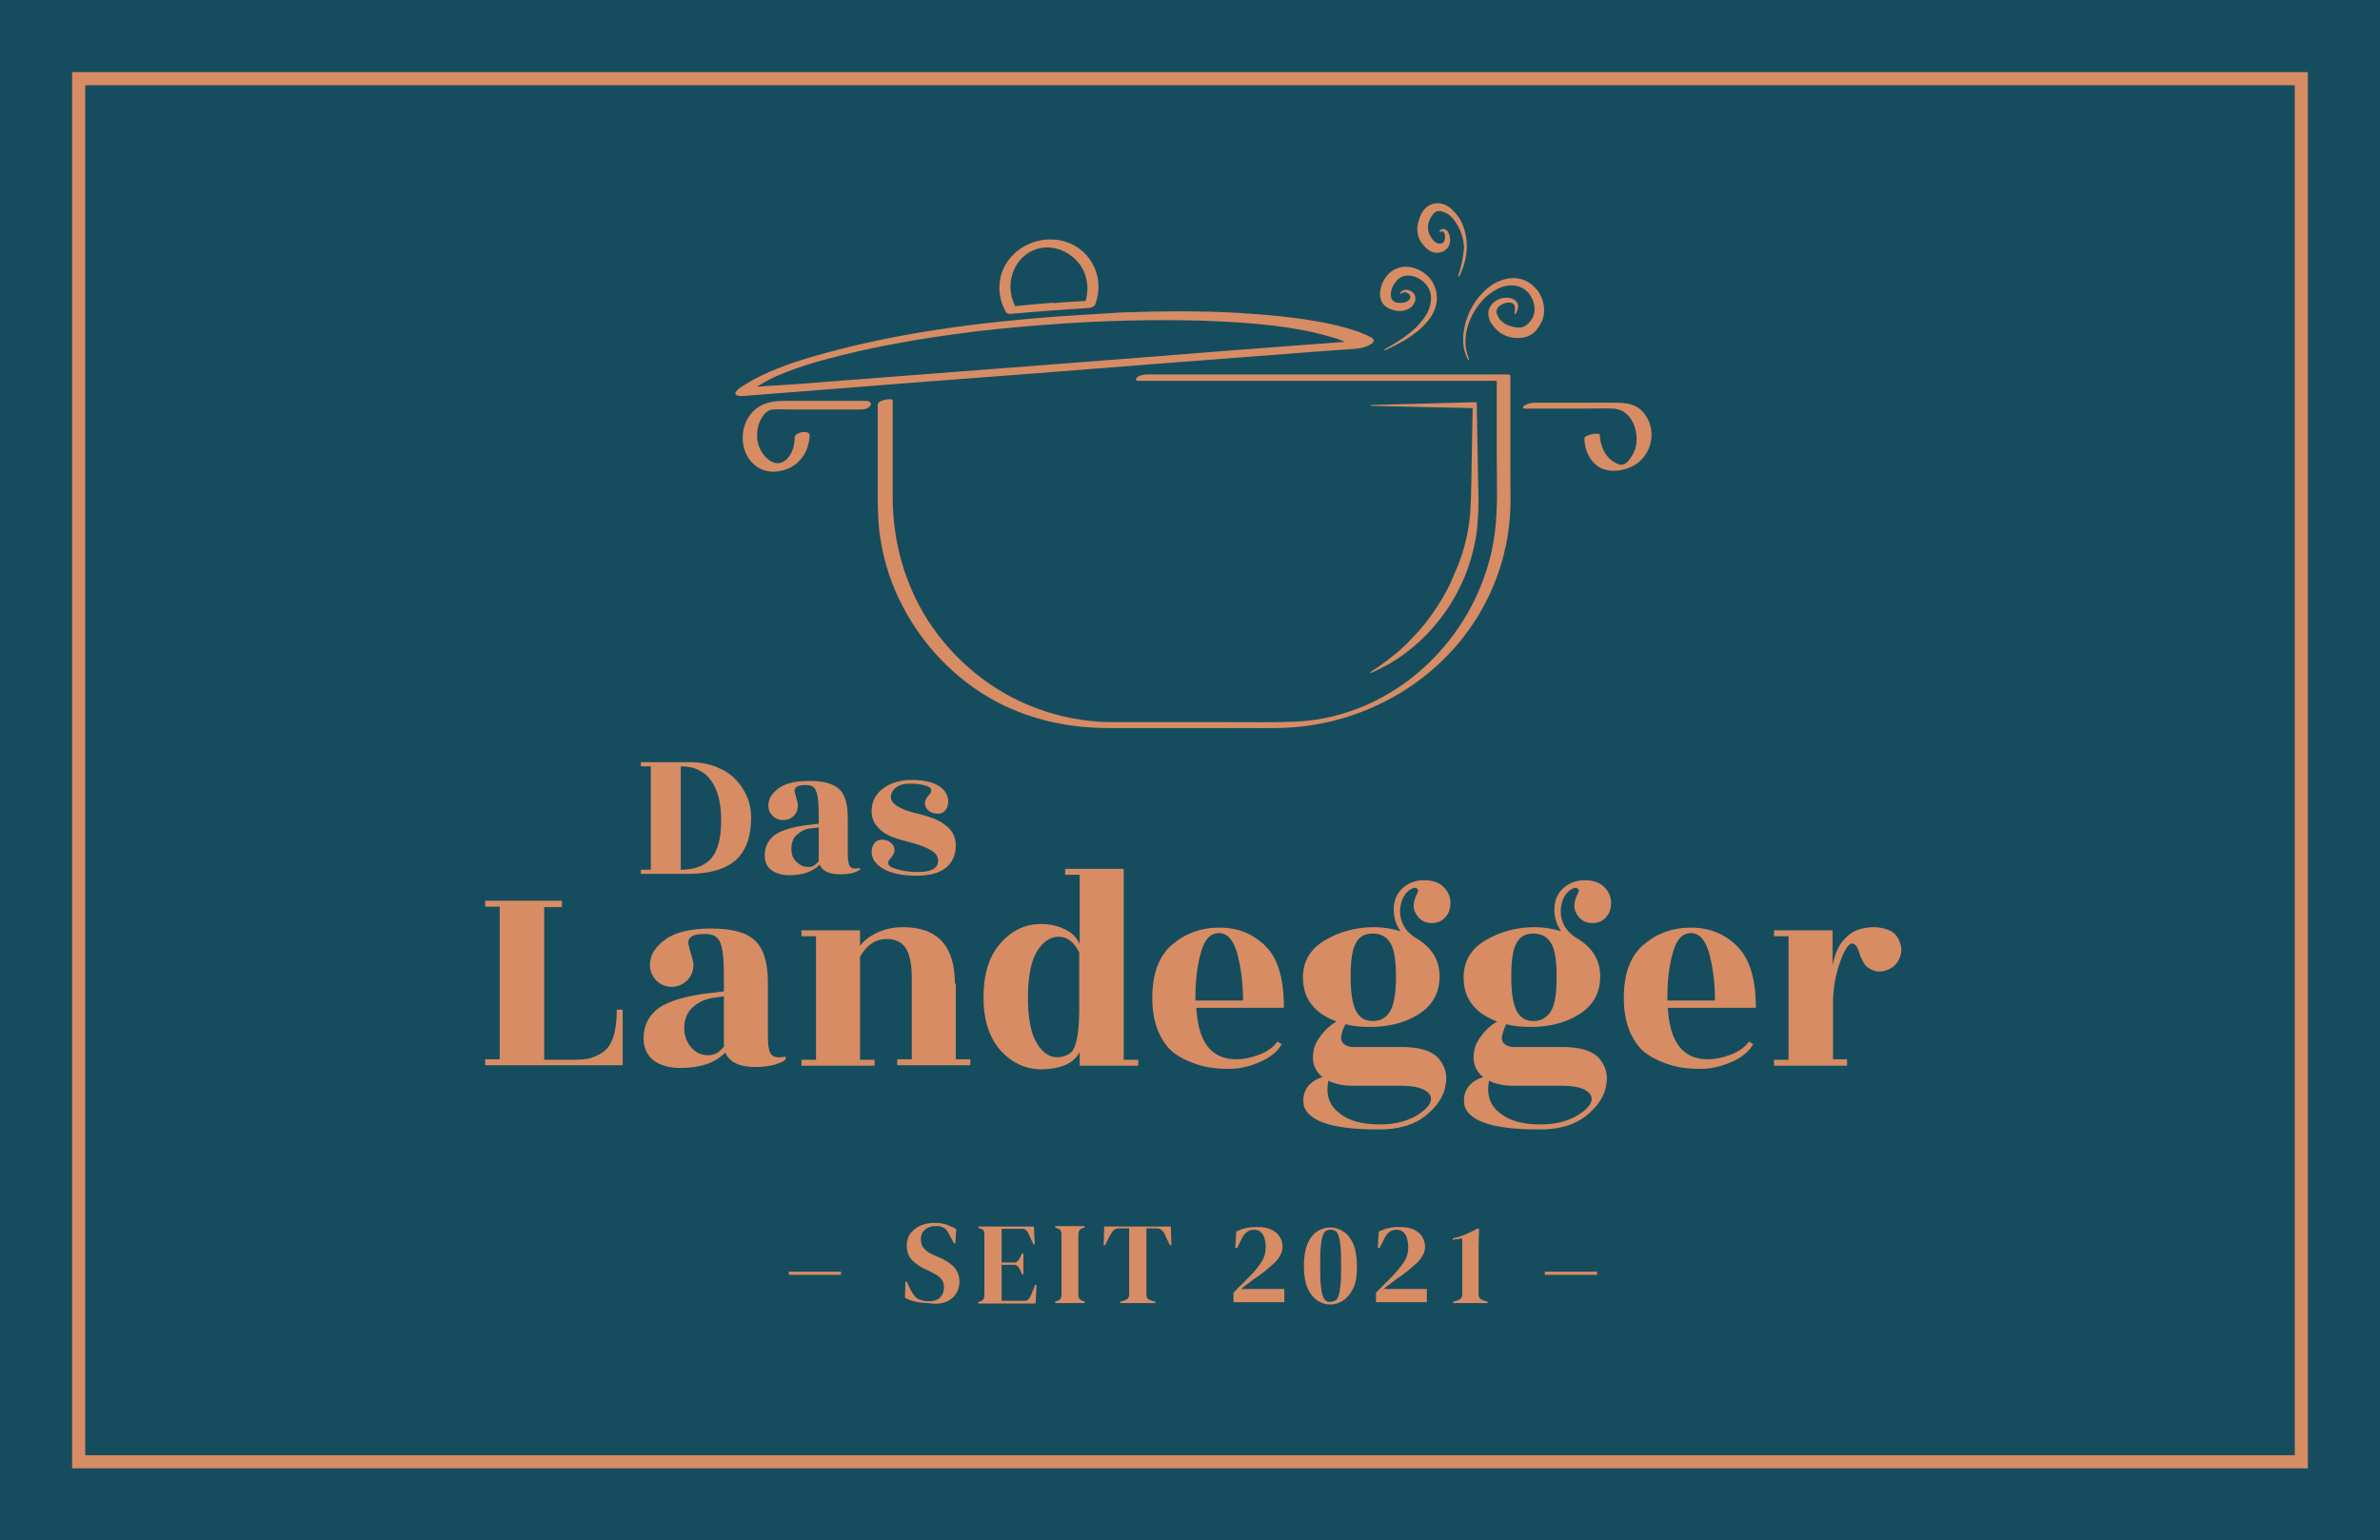
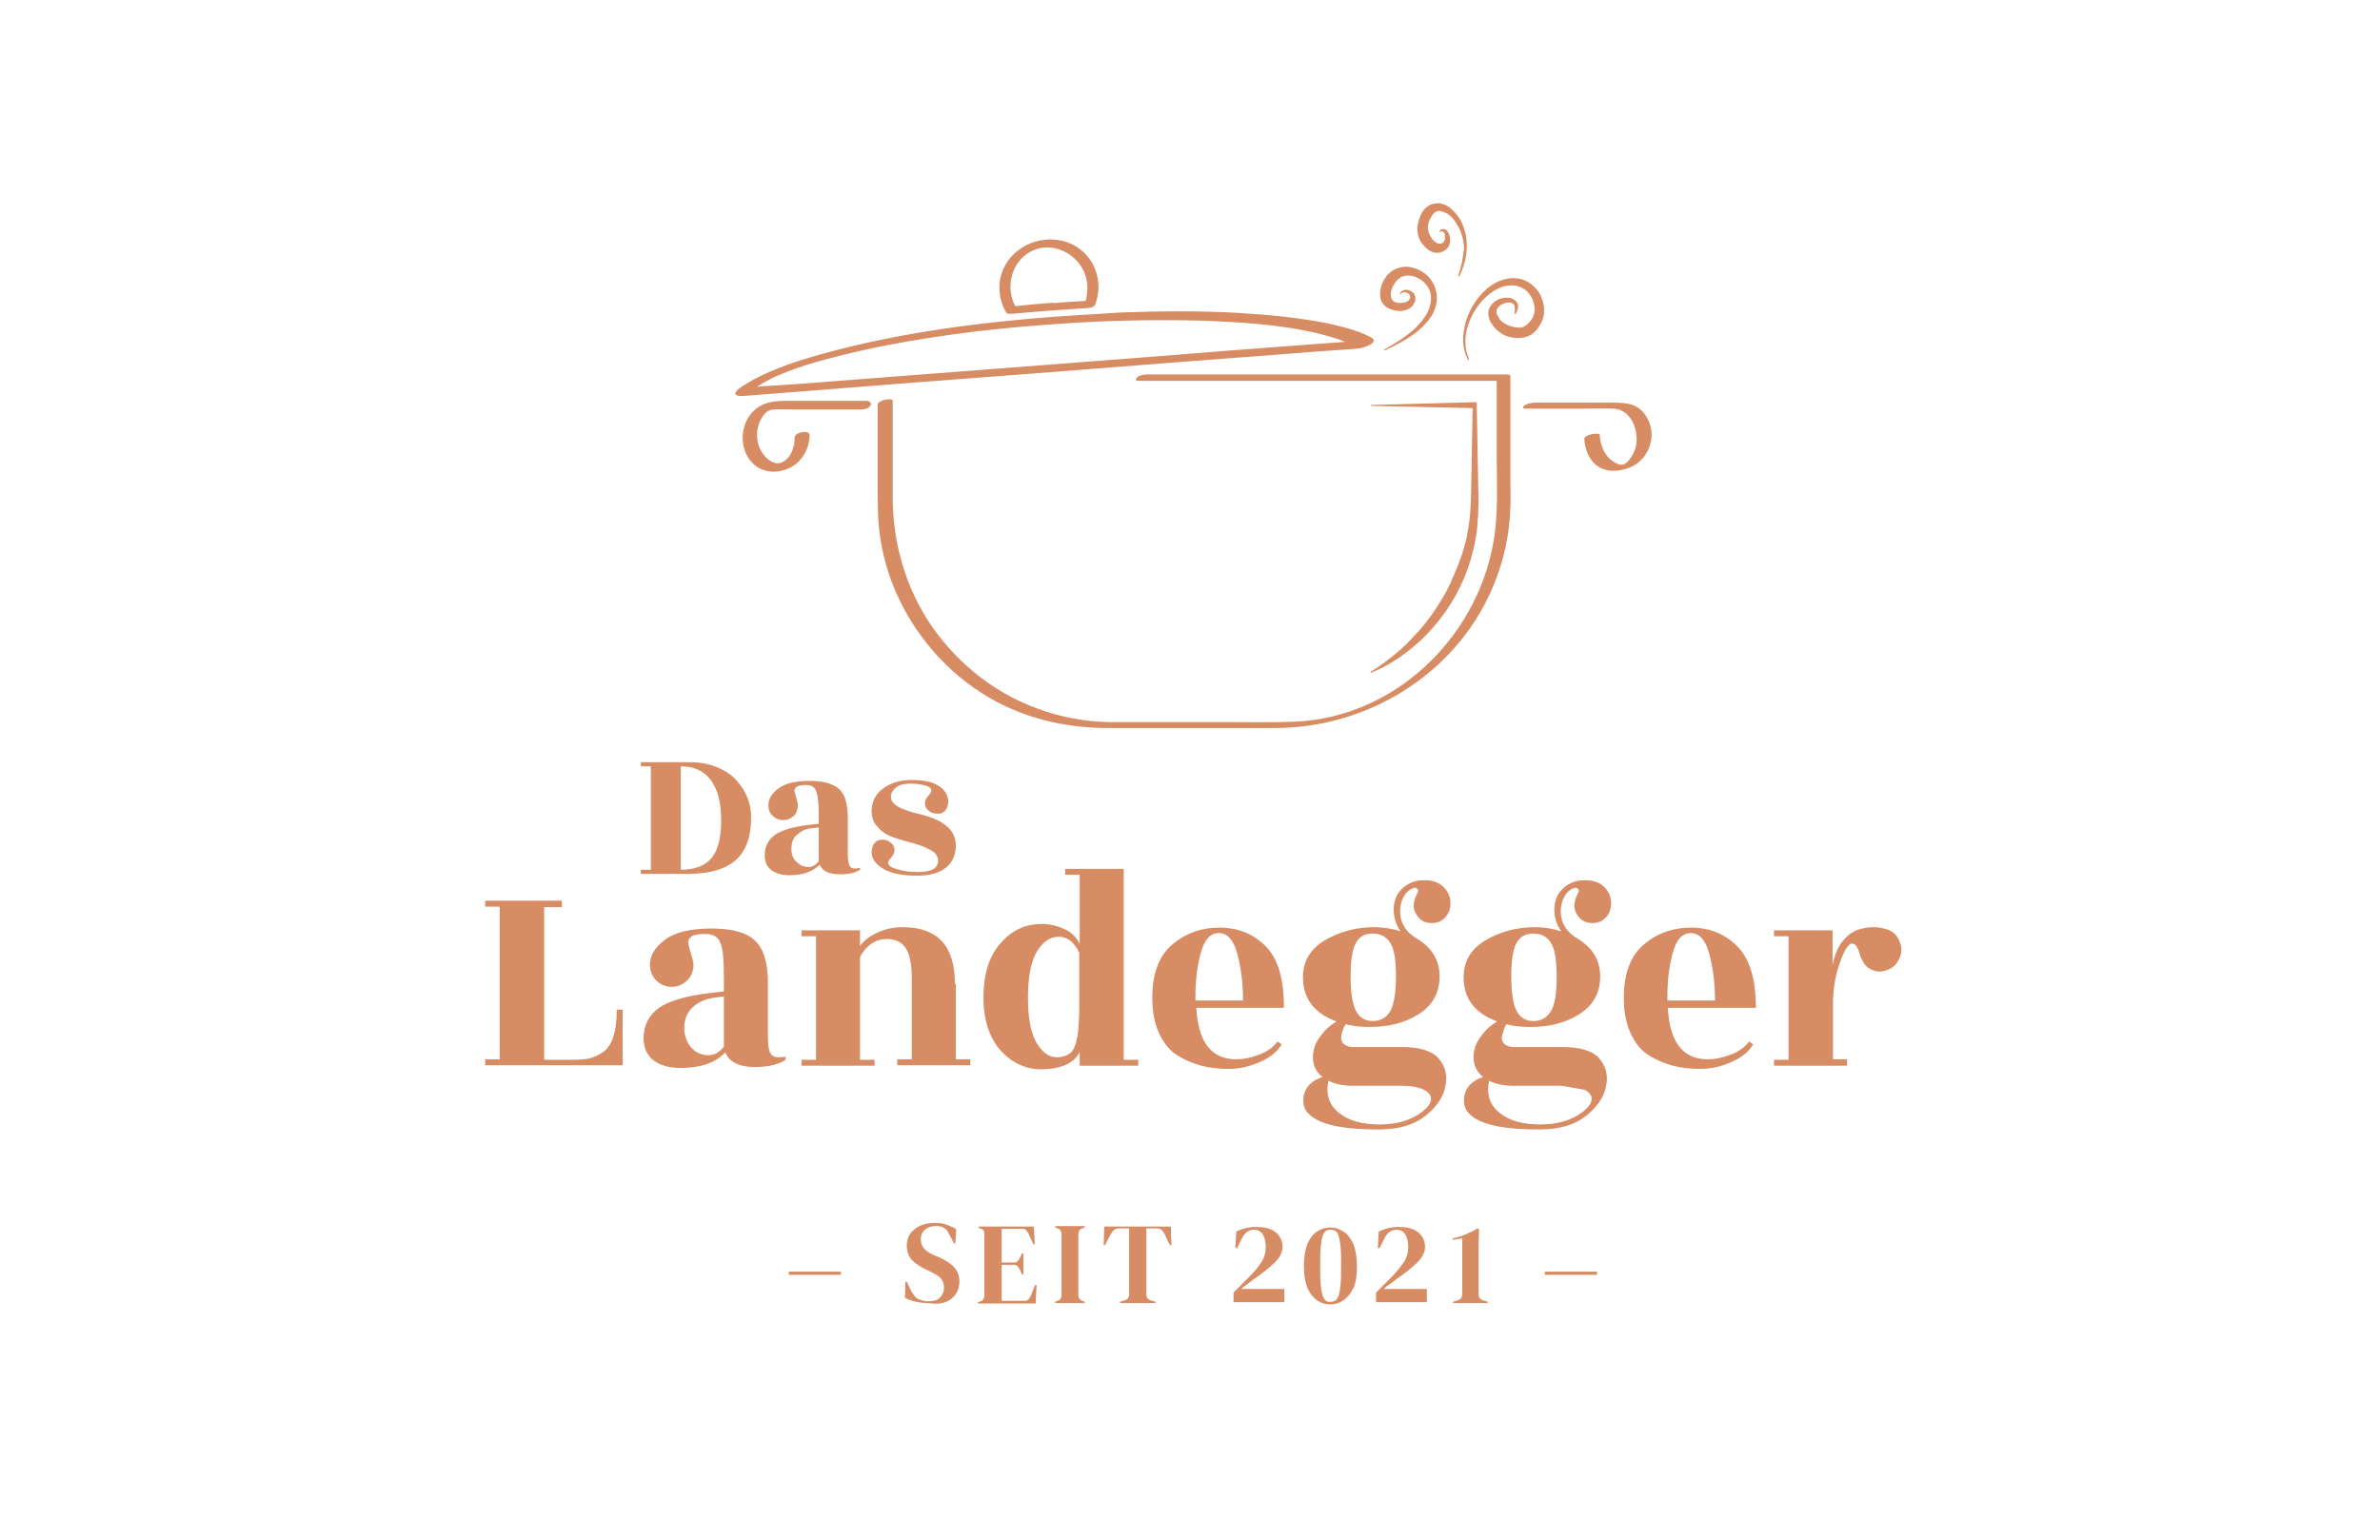
<svg xmlns="http://www.w3.org/2000/svg" width="363" height="235" viewBox="0 0 363 235" fill="none">
-   <rect width="363" height="235" fill="#164D5E" />
-   <path d="M121.206 66.716C121.206 65.951 123.49 65.464 123.49 66.438C123.421 68.384 122.452 70.261 120.721 71.234C119.06 72.138 116.984 72.277 115.392 71.164C112.554 69.148 112.623 64.561 115.253 62.406C116.914 61.085 118.783 61.154 120.721 61.154H132.142C132.557 61.154 133.042 61.432 132.765 61.85C132.488 62.336 131.796 62.475 131.242 62.475H127.435H121.344C120.237 62.475 119.06 62.406 117.883 62.475C116.776 62.545 116.084 63.727 115.738 64.7C115.253 66.159 115.392 67.897 116.361 69.218C116.984 70.122 118.229 71.095 119.406 70.469C120.721 69.774 121.206 68.106 121.206 66.716ZM161.075 48.294C149.239 49.198 137.333 50.727 125.913 53.855C122.106 54.898 118.299 56.08 114.838 57.957C114.215 58.304 113.661 58.652 113.107 58.999C112.692 59.278 111.446 60.181 112.692 60.39C112.969 60.459 113.384 60.39 113.661 60.39C116.291 60.181 118.991 59.973 121.621 59.764C126.882 59.347 132.211 58.93 137.472 58.513C144.186 58.026 150.831 57.47 157.545 56.984C164.328 56.428 171.18 55.941 177.964 55.385C183.708 54.968 189.523 54.481 195.268 54.064C198.729 53.786 202.189 53.508 205.581 53.299C206.273 53.23 206.965 53.23 207.588 53.091C208.28 52.952 210.495 52.187 209.042 51.422C208.488 51.145 207.865 50.866 207.311 50.658C205.789 50.102 204.127 49.685 202.535 49.337C198.036 48.434 193.468 48.016 188.9 47.738C182.947 47.391 176.925 47.46 170.973 47.669C167.719 47.877 164.397 48.086 161.075 48.294C160.452 48.364 159.206 48.572 158.79 49.059C158.375 49.615 159.137 49.546 159.552 49.546C167.443 48.92 175.402 48.712 183.293 48.92C189.038 49.129 194.852 49.476 200.459 50.727C201.566 51.005 202.674 51.283 203.781 51.631C204.197 51.77 204.612 51.909 205.027 52.118C205.443 52.257 205.996 52.743 206.412 52.535C207.104 52.326 207.796 52.118 208.419 51.909C205.304 52.118 202.189 52.396 199.075 52.604C191.599 53.16 184.193 53.717 176.718 54.342C167.719 55.037 158.721 55.732 149.654 56.428C141.832 57.053 134.011 57.609 126.189 58.235C123.628 58.443 121.067 58.652 118.506 58.791C117.26 58.861 116.015 58.93 114.838 59.069C114.769 59.069 114.699 59.069 114.699 59.069C114.976 59.069 115.253 59.139 115.53 59.139C115.253 59.069 115.876 58.721 116.015 58.652C116.361 58.443 116.707 58.235 117.122 58.026C117.814 57.609 118.714 57.262 119.545 56.914C121.621 56.08 123.974 55.315 126.189 54.759C132.627 53.021 139.271 51.84 145.916 50.936C150.415 50.31 154.984 49.893 159.483 49.546C160.106 49.476 161.352 49.268 161.767 48.781C162.251 48.225 161.49 48.294 161.075 48.294ZM160.106 47.391C162.113 47.252 164.12 47.113 166.127 46.974C166.404 46.974 166.889 46.765 167.027 46.487C168.55 42.594 166.612 38.215 162.597 36.894C158.929 35.712 154.637 37.45 153.045 40.995C152.076 43.15 152.284 45.653 153.461 47.669C153.599 47.877 153.945 47.877 154.153 47.877C156.091 47.738 158.098 47.53 160.106 47.391C160.452 47.391 161.005 47.113 161.075 46.696C161.144 46.279 160.59 46.139 160.313 46.209C158.306 46.348 156.299 46.557 154.291 46.765C154.499 46.835 154.776 46.904 154.984 46.974C153.322 44.124 154.084 40.231 156.991 38.493C159.69 36.894 163.082 38.006 164.812 40.509C165.989 42.247 166.127 44.471 165.435 46.348C165.712 46.209 166.058 46.001 166.335 45.861C164.328 46.001 162.321 46.07 160.313 46.279L160.106 47.391ZM173.603 58.096H192.222H221.916H228.699C228.561 58.026 228.422 57.957 228.284 57.887V69.496C228.284 73.945 228.561 78.533 227.73 82.982C225.031 97.58 212.572 109.397 197.621 110.092C194.229 110.231 190.769 110.162 187.308 110.162H172.426C171.319 110.162 170.28 110.162 169.173 110.162C165.435 110.092 161.698 109.397 158.168 108.076C151.315 105.574 145.432 100.708 141.486 94.591C137.956 89.029 136.157 82.495 136.157 75.891C136.157 71.373 136.157 66.924 136.157 62.406V61.085C136.157 60.668 133.872 61.015 133.872 61.711V74.501C133.872 76.587 133.872 78.602 134.08 80.688C134.495 84.442 135.534 88.126 137.195 91.532C140.379 98.136 145.639 103.697 152.076 107.103C157.406 109.884 163.151 111.065 169.104 111.065C177.548 111.065 185.993 111.065 194.437 111.065C208.973 111.065 222.747 102.376 228.076 88.612C229.461 85.067 230.222 81.383 230.361 77.56C230.43 76.03 230.361 74.432 230.361 72.902V58.374V57.331C230.361 57.192 230.014 57.123 229.945 57.123H211.326H181.632H175.056C174.572 57.123 173.88 57.192 173.464 57.54C173.188 57.818 173.118 58.096 173.603 58.096ZM209.18 61.78C209.111 61.78 209.111 61.85 209.111 61.85C209.111 61.919 209.111 61.919 209.18 61.919L225.031 62.267L224.616 61.85L224.408 73.528L224.339 76.448C224.269 77.421 224.269 78.324 224.131 79.297C223.923 81.174 223.508 83.051 222.885 84.859L222.401 86.179L221.847 87.5C221.708 87.917 221.432 88.334 221.293 88.821C221.086 89.238 220.878 89.655 220.67 90.072C219.77 91.74 218.732 93.339 217.555 94.869C216.933 95.633 216.379 96.328 215.687 97.023C215.064 97.719 214.372 98.414 213.679 99.039C212.226 100.291 210.703 101.472 209.042 102.515C209.042 102.515 208.973 102.585 209.042 102.585C209.042 102.654 209.111 102.654 209.111 102.654C210.911 101.889 212.641 100.916 214.233 99.734C215.825 98.553 217.279 97.232 218.594 95.703C221.224 92.714 223.231 89.099 224.339 85.276C224.892 83.329 225.308 81.383 225.377 79.367C225.515 78.394 225.446 77.351 225.515 76.378L225.446 73.458L225.239 61.78V61.363H224.823L209.18 61.78ZM241.643 66.924C241.712 68.592 242.404 70.33 243.858 71.234C245.242 72.068 246.973 71.929 248.426 71.373C251.679 70.191 252.994 66.02 250.849 63.17C249.603 61.502 247.872 61.432 246.004 61.432H239.22H234.098C233.614 61.432 232.922 61.572 232.506 61.85C232.229 62.058 232.16 62.336 232.645 62.336H242.127C243.443 62.336 244.688 62.267 246.004 62.336C248.98 62.406 250.157 66.09 249.395 68.523C249.118 69.287 248.703 69.983 248.149 70.539C247.526 71.095 246.973 70.956 246.28 70.539C244.758 69.705 244.065 67.967 243.996 66.299C243.858 65.951 241.643 66.299 241.643 66.924ZM211.188 53.299C211.118 53.299 211.118 53.369 211.118 53.369C211.118 53.438 211.188 53.438 211.257 53.438C213.056 52.604 214.787 51.701 216.31 50.449C217.071 49.824 217.763 49.059 218.317 48.225C218.871 47.321 219.217 46.279 219.147 45.166C219.078 44.054 218.594 42.942 217.832 42.177C217.071 41.413 216.033 40.856 214.856 40.717C214.302 40.648 213.679 40.717 213.126 40.926C212.572 41.135 212.018 41.482 211.603 41.969C210.772 42.942 210.426 44.124 210.495 45.166C210.634 46.487 211.603 47.043 212.364 47.252C213.126 47.53 214.025 47.53 214.856 47.113C215.271 46.904 215.548 46.557 215.756 46.139C215.964 45.722 215.894 45.097 215.617 44.749C215.341 44.402 214.925 44.263 214.51 44.193C214.095 44.193 213.679 44.402 213.541 44.749V44.819C213.541 44.819 213.61 44.819 213.679 44.819C214.164 44.332 214.856 44.68 215.064 45.097C215.133 45.305 215.133 45.444 214.994 45.653C214.856 45.861 214.648 46.001 214.441 46.07C214.025 46.209 212.364 46.557 212.157 45.236C212.018 44.402 212.433 43.568 212.918 42.942C213.126 42.664 213.402 42.455 213.749 42.247C214.095 42.108 214.441 42.038 214.856 42.038C216.448 42.108 218.109 43.428 218.248 45.166C218.317 46.001 218.109 46.904 217.694 47.738C217.279 48.503 216.656 49.268 215.963 49.963C214.579 51.283 212.918 52.326 211.188 53.299ZM223.923 54.898C223.923 54.968 223.993 54.968 223.993 54.898C224.062 54.898 224.062 54.829 224.062 54.759C223.162 52.743 223.439 50.449 224.339 48.503C225.239 46.557 226.692 44.888 228.561 43.985C229.461 43.568 230.499 43.428 231.399 43.637C232.299 43.846 233.129 44.471 233.545 45.305C234.029 46.139 234.167 47.113 233.96 47.947C233.752 48.781 232.991 49.546 232.437 49.824C231.883 50.102 231.053 49.963 230.361 49.754C229.668 49.546 229.045 49.129 228.63 48.572V48.503C228.353 48.086 228.146 47.669 228.284 47.321C228.353 46.904 228.769 46.557 229.253 46.348C229.738 46.139 230.291 46.07 230.707 46.279C230.914 46.418 231.053 46.626 231.053 46.904C231.053 47.182 231.053 47.46 230.984 47.808C230.984 47.808 230.984 47.877 231.053 47.877C231.122 47.877 231.122 47.877 231.191 47.877C231.33 47.599 231.468 47.321 231.537 46.904C231.606 46.557 231.468 46.139 231.122 45.861C230.499 45.305 229.668 45.375 228.976 45.514C228.284 45.722 227.592 46.139 227.177 46.974C226.969 47.391 226.969 47.808 227.038 48.225C227.107 48.642 227.246 48.99 227.453 49.337V49.268C228.007 50.241 228.907 50.936 229.807 51.283C230.776 51.631 232.645 51.84 233.891 50.797C234.86 49.963 235.344 48.642 235.413 48.294C235.69 46.974 235.344 45.653 234.721 44.61C234.029 43.568 232.922 42.733 231.745 42.525C230.499 42.247 229.253 42.594 228.215 43.081C226.138 44.193 224.685 46.139 223.854 48.225C223.024 50.449 222.816 52.952 223.923 54.898ZM222.401 42.108C222.401 42.177 222.401 42.177 222.47 42.177C222.539 42.177 222.539 42.177 222.608 42.108C223.231 40.787 223.647 39.397 223.716 37.867C223.785 36.408 223.439 34.878 222.747 33.557C222.331 32.862 221.847 32.306 221.224 31.75C220.601 31.264 219.77 30.846 218.801 31.055C217.832 31.194 217.071 31.959 216.725 32.723C216.379 33.488 216.102 34.531 216.171 35.156C216.31 36.408 216.656 36.894 217.209 37.52C217.486 37.867 217.832 38.145 218.248 38.354C218.663 38.562 219.217 38.632 219.701 38.493C219.909 38.423 220.186 38.354 220.324 38.215C220.393 38.145 220.532 38.076 220.67 37.937C220.809 37.867 220.809 37.728 220.947 37.589C221.155 37.172 221.224 36.686 221.155 36.269C221.086 35.852 220.947 35.434 220.67 35.156C220.532 35.017 220.255 34.878 220.047 34.948C219.909 34.948 219.84 35.017 219.77 35.017L219.563 35.226C219.563 35.226 219.494 35.295 219.563 35.295C219.563 35.365 219.632 35.365 219.632 35.365C220.393 35.087 220.393 35.782 220.393 36.338C220.324 37.172 219.701 37.172 219.563 37.172C219.147 37.172 218.801 36.894 218.455 36.477C218.178 36.06 217.279 34.948 218.178 33.279C218.455 32.793 218.732 32.376 219.147 32.237C219.632 32.098 220.186 32.306 220.739 32.584C221.293 32.932 221.708 33.419 222.055 33.975C222.816 35.087 223.231 36.408 223.3 37.798C223.162 39.327 222.885 40.717 222.401 42.108ZM112.277 131.155C113.8 129.764 114.561 127.609 114.561 124.69C114.561 122.535 113.8 120.658 112.277 118.99C111.515 118.156 110.546 117.53 109.37 117.043C108.193 116.557 106.809 116.279 105.355 116.279H97.741V116.904H99.264V132.684H97.741V133.31H105.286C108.47 133.24 110.754 132.545 112.277 131.155ZM103.832 116.904C105.84 116.904 107.362 117.6 108.401 118.99C109.439 120.38 109.993 122.396 109.993 125.107C109.993 127.818 109.508 129.695 108.539 130.877C107.57 132.058 105.978 132.684 103.832 132.684V116.904ZM131.173 132.684V132.406C130.481 132.545 129.996 132.545 129.719 132.267C129.443 131.989 129.304 131.294 129.304 130.251V124.759C129.304 122.674 128.889 121.214 127.989 120.38C127.089 119.546 125.566 119.129 123.49 119.129C121.413 119.129 119.821 119.476 118.783 120.241C117.745 121.006 117.191 121.84 117.191 122.883C117.191 123.508 117.399 124.064 117.883 124.481C118.299 124.898 118.852 125.107 119.475 125.107C120.098 125.107 120.583 124.898 121.067 124.481C121.483 124.064 121.69 123.508 121.69 122.883C121.69 122.605 121.621 122.257 121.483 121.84C121.344 121.423 121.275 121.006 121.206 120.797C121.137 120.519 121.206 120.311 121.413 120.102C121.621 119.893 122.106 119.754 122.936 119.754C123.698 119.754 124.251 120.033 124.459 120.658C124.736 121.284 124.874 122.465 124.874 124.203V125.663L123.698 125.802C121.067 126.08 119.268 126.636 118.229 127.331C117.191 128.096 116.637 129.139 116.637 130.46C116.637 131.502 116.984 132.267 117.676 132.754C118.368 133.24 119.268 133.518 120.375 133.518C122.452 133.518 123.974 132.962 125.013 131.919C125.428 132.893 126.466 133.379 128.127 133.379C128.889 133.379 129.512 133.31 130.066 133.171C130.55 133.032 130.965 132.823 131.173 132.684ZM120.721 129.834C120.652 128.791 120.86 127.957 121.483 127.401C122.106 126.845 122.798 126.428 123.767 126.358L124.874 126.219V131.363C124.39 131.989 123.905 132.267 123.282 132.267C122.659 132.267 122.106 132.058 121.69 131.641C121.067 131.224 120.791 130.599 120.721 129.834ZM136.849 132.614C135.88 132.336 135.464 132.058 135.464 131.641C135.464 131.433 135.603 131.155 135.949 130.807C136.226 130.46 136.433 130.112 136.433 129.695C136.433 129.278 136.295 128.93 135.88 128.583C135.534 128.235 135.049 128.096 134.495 128.096C133.942 128.096 133.526 128.374 133.25 128.791C132.973 129.278 132.903 129.764 132.973 130.321C133.111 131.294 133.803 132.058 134.98 132.684C136.226 133.31 137.818 133.588 139.825 133.588C141.832 133.588 143.286 133.171 144.324 132.336C145.293 131.502 145.778 130.39 145.778 129C145.778 127.957 145.432 127.053 144.739 126.358C144.047 125.663 143.217 125.177 142.317 124.829C141.348 124.481 140.379 124.203 139.41 123.995C138.441 123.717 137.61 123.439 136.918 123.022C136.226 122.605 135.88 122.118 135.88 121.562C135.88 121.006 136.157 120.519 136.71 120.102C137.264 119.685 137.956 119.546 138.787 119.546C139.617 119.546 140.379 119.615 141.071 119.824C141.694 119.963 142.04 120.241 142.04 120.589C142.04 120.797 141.902 121.075 141.556 121.423C141.279 121.77 141.071 122.118 141.071 122.535C141.071 122.952 141.209 123.3 141.625 123.647C141.971 123.995 142.455 124.134 143.078 124.134C143.632 124.134 144.047 123.856 144.324 123.439C144.601 122.952 144.67 122.465 144.601 121.909C144.463 121.006 143.909 120.311 142.94 119.754C141.902 119.198 140.586 118.99 138.994 118.99C137.333 118.99 135.949 119.407 134.841 120.172C133.734 120.936 133.111 121.979 132.973 123.161C132.834 124.342 133.111 125.385 133.803 126.08C134.426 126.845 135.257 127.401 136.295 127.749C137.264 128.096 138.302 128.374 139.341 128.652C140.379 128.93 141.209 129.278 141.971 129.695C142.732 130.112 143.078 130.668 143.078 131.294C143.078 132.475 142.04 133.032 139.964 133.032C138.787 133.032 137.818 132.893 136.849 132.614ZM91.996 160.489C91.304 160.976 90.612 161.254 89.92 161.463C89.228 161.602 88.397 161.671 87.428 161.671H82.998V138.384H85.698V137.411H74V138.315H76.215V161.602H74V162.505H94.973V154.025H94.073C94.073 157.361 93.381 159.516 91.996 160.489ZM119.821 161.602V161.185C118.783 161.393 118.091 161.324 117.676 160.907C117.26 160.489 117.122 159.516 117.122 157.917V149.923C117.122 146.795 116.43 144.64 115.115 143.459C113.8 142.207 111.585 141.651 108.47 141.651C105.355 141.651 103.002 142.207 101.479 143.32C99.956 144.432 99.126 145.683 99.126 147.212C99.126 148.116 99.472 148.95 100.095 149.576C100.718 150.201 101.548 150.549 102.448 150.549C103.348 150.549 104.109 150.201 104.801 149.576C105.424 148.95 105.77 148.116 105.77 147.212C105.77 146.795 105.632 146.309 105.424 145.614C105.217 144.988 105.078 144.432 105.009 144.015C104.94 143.598 105.009 143.25 105.355 142.972C105.701 142.624 106.393 142.485 107.57 142.485C108.747 142.485 109.508 142.902 109.854 143.806C110.27 144.71 110.408 146.448 110.408 149.02V151.244L108.608 151.453C104.732 151.87 102.033 152.704 100.51 153.747C98.987 154.859 98.157 156.388 98.157 158.404C98.157 159.864 98.71 161.046 99.749 161.81C100.787 162.575 102.171 162.922 103.763 162.922C106.809 162.922 109.093 162.158 110.616 160.559C111.239 162.019 112.761 162.783 115.184 162.783C116.291 162.783 117.26 162.644 118.091 162.436C118.991 162.158 119.545 161.949 119.821 161.602ZM104.386 157.431C104.248 155.902 104.663 154.65 105.494 153.816C106.324 152.982 107.432 152.426 108.816 152.217L110.408 152.009V159.655C109.716 160.559 108.954 160.976 108.055 160.976C107.155 160.976 106.324 160.698 105.701 160.072C105.009 159.447 104.594 158.613 104.386 157.431ZM145.639 150.062C145.639 144.293 143.009 141.443 137.679 141.443C136.295 141.443 134.98 141.721 133.803 142.277C132.627 142.833 131.727 143.528 131.173 144.293V141.929H122.244V142.833H124.459V161.671H122.244V162.575H133.388V161.671H131.173V145.961C132.211 144.154 133.526 143.25 135.257 143.25C136.503 143.25 137.472 143.667 138.095 144.571C138.718 145.475 139.064 147.004 139.064 149.089V161.602H136.849V162.505H147.993V161.602H145.778V150.062H145.639ZM164.674 160.489V162.575H173.603V161.671H171.388V132.545H162.459V133.449H164.674V144.015C164.189 142.972 163.428 142.207 162.321 141.721C161.282 141.234 160.106 140.956 158.86 140.956C156.368 140.956 154.291 141.929 152.561 143.945C150.831 145.892 150 148.672 150 152.148C150 155.623 150.9 158.335 152.63 160.281C154.361 162.158 156.437 163.131 158.86 163.131C161.974 163.061 163.843 162.158 164.674 160.489ZM163.359 160.559C162.943 160.907 162.39 161.185 161.698 161.254C160.382 161.463 159.206 160.837 158.237 159.308C157.268 157.848 156.783 155.415 156.783 152.217C156.783 148.95 157.268 146.587 158.168 145.127C159.067 143.667 160.175 142.902 161.49 142.902C162.805 142.902 163.843 143.737 164.605 145.335V152.704C164.674 157.083 164.259 159.725 163.359 160.559ZM193.053 144.362C191.184 142.485 188.831 141.512 185.993 141.512C183.155 141.512 180.732 142.416 178.725 144.154C176.718 145.892 175.749 148.603 175.749 152.217C175.749 154.372 176.095 156.11 176.787 157.639C177.479 159.099 178.379 160.281 179.555 160.976C180.732 161.741 181.978 162.227 183.224 162.575C184.47 162.922 185.854 163.061 187.446 163.061C189.038 163.061 190.561 162.714 192.153 162.019C193.745 161.324 194.852 160.42 195.475 159.308L194.852 158.891C194.229 159.725 193.33 160.42 192.015 160.907C190.699 161.393 189.592 161.602 188.554 161.602C184.747 161.602 182.739 158.96 182.463 153.747H195.821C195.821 149.298 194.922 146.239 193.053 144.362ZM182.324 152.148C182.324 149.576 182.601 147.282 183.155 145.335C183.708 143.32 184.608 142.346 185.923 142.346C187.169 142.346 188.138 143.389 188.692 145.405C189.246 147.49 189.592 149.854 189.592 152.634H182.324V152.148ZM205.235 156.249C206.273 156.527 207.519 156.666 208.903 156.666C211.81 156.666 214.302 156.041 216.379 154.72C218.455 153.399 219.563 151.522 219.563 148.95C219.563 146.378 218.317 144.432 215.756 142.972C214.302 141.999 213.541 140.678 213.541 139.01C213.541 138.176 213.749 137.411 214.095 136.785C214.441 136.16 214.925 135.743 215.41 135.534C215.894 135.326 216.24 135.465 216.31 135.951C216.31 136.021 216.171 136.229 215.963 136.716C215.756 137.133 215.617 137.689 215.617 138.245C215.617 138.801 215.894 139.427 216.379 139.983C216.863 140.539 217.555 140.817 218.386 140.817C219.217 140.817 219.909 140.539 220.463 139.913C221.016 139.288 221.224 138.593 221.224 137.689C221.224 136.855 220.878 136.021 220.186 135.326C219.494 134.63 218.525 134.283 217.209 134.283C215.894 134.283 214.787 134.7 213.887 135.534C212.987 136.368 212.572 137.48 212.572 138.732C212.572 139.983 212.918 141.095 213.61 142.068C212.295 141.651 210.911 141.443 209.596 141.443C206.827 141.443 204.266 142.138 202.051 143.459C199.836 144.779 198.729 146.656 198.729 149.089C198.729 152.356 200.459 154.581 203.851 155.832C202.882 156.388 202.051 157.153 201.359 158.126C200.597 159.099 200.251 160.142 200.251 161.324C200.251 162.505 200.736 163.548 201.705 164.313C201.013 164.521 200.321 164.869 199.767 165.425C199.213 165.981 198.867 166.676 198.798 167.58C198.729 168.484 198.936 169.248 199.559 169.874C201.151 171.542 204.681 172.307 210.288 172.307C213.333 172.307 215.687 171.612 217.417 170.221C219.147 168.831 220.186 167.302 220.463 165.633C220.809 163.965 220.393 162.575 219.355 161.393C218.317 160.281 216.448 159.725 213.818 159.725H206.135C205.096 159.586 204.543 159.099 204.543 158.265C204.612 157.639 204.82 156.875 205.235 156.249ZM217.209 166.259C217.971 166.676 218.317 167.163 218.248 167.788C218.178 168.414 217.694 168.97 216.933 169.596C215.202 170.916 213.056 171.542 210.426 171.542C207.796 171.542 205.719 170.986 204.266 169.804C202.743 168.623 202.189 167.024 202.605 164.869C203.574 165.355 204.82 165.633 206.204 165.633H213.679C215.202 165.633 216.379 165.842 217.209 166.259ZM212.018 154.303C211.395 155.276 210.565 155.763 209.388 155.763C208.211 155.763 207.381 155.276 206.827 154.233C206.273 153.191 205.996 151.453 205.996 148.95C205.996 146.448 206.273 144.71 206.827 143.806C207.381 142.833 208.211 142.416 209.388 142.416C210.565 142.416 211.464 142.902 212.018 143.806C212.641 144.71 212.918 146.448 212.918 149.02C212.918 151.592 212.572 153.33 212.018 154.303ZM229.738 156.249C230.776 156.527 232.022 156.666 233.406 156.666C236.313 156.666 238.805 156.041 240.882 154.72C242.958 153.399 244.065 151.522 244.065 148.95C244.065 146.378 242.82 144.432 240.259 142.972C238.805 141.999 238.044 140.678 238.044 139.01C238.044 138.176 238.251 137.411 238.597 136.785C238.943 136.16 239.428 135.743 239.912 135.534C240.397 135.326 240.743 135.465 240.812 135.951C240.812 136.021 240.674 136.229 240.466 136.716C240.259 137.133 240.12 137.689 240.12 138.245C240.12 138.801 240.397 139.427 240.882 139.983C241.366 140.539 242.058 140.817 242.889 140.817C243.719 140.817 244.412 140.539 244.965 139.913C245.519 139.288 245.727 138.593 245.727 137.689C245.727 136.855 245.381 136.021 244.688 135.326C243.996 134.63 243.027 134.283 241.712 134.283C240.397 134.283 239.29 134.7 238.39 135.534C237.49 136.368 237.075 137.48 237.075 138.732C237.075 139.983 237.421 141.095 238.113 142.068C236.798 141.651 235.413 141.443 234.098 141.443C231.33 141.443 228.769 142.138 226.554 143.459C224.339 144.779 223.231 146.656 223.231 149.089C223.231 152.356 224.962 154.581 228.353 155.832C227.384 156.388 226.554 157.153 225.861 158.126C225.1 159.099 224.754 160.142 224.754 161.324C224.754 162.505 225.239 163.548 226.208 164.313C225.515 164.521 224.823 164.869 224.27 165.425C223.716 165.981 223.37 166.676 223.3 167.58C223.231 168.484 223.439 169.248 224.062 169.874C225.654 171.542 229.184 172.307 234.79 172.307C237.836 172.307 240.189 171.612 241.92 170.221C243.65 168.831 244.688 167.302 244.965 165.633C245.311 163.965 244.896 162.575 243.858 161.393C242.82 160.281 240.951 159.725 238.32 159.725H230.637C229.599 159.586 229.045 159.099 229.045 158.265C229.184 157.639 229.392 156.875 229.738 156.249ZM241.712 166.259C242.473 166.676 242.82 167.163 242.75 167.788C242.681 168.414 242.197 168.97 241.435 169.596C239.705 170.916 237.559 171.542 234.929 171.542C232.299 171.542 230.222 170.986 228.769 169.804C227.246 168.623 226.692 167.024 227.107 164.869C228.076 165.355 229.322 165.633 230.707 165.633H238.182C239.774 165.633 240.951 165.842 241.712 166.259ZM236.521 154.303C235.898 155.276 235.067 155.763 233.891 155.763C232.714 155.763 231.883 155.276 231.33 154.233C230.776 153.191 230.499 151.453 230.499 148.95C230.499 146.448 230.776 144.71 231.33 143.806C231.883 142.833 232.714 142.416 233.891 142.416C235.067 142.416 235.967 142.902 236.521 143.806C237.144 144.71 237.421 146.448 237.421 149.02C237.421 151.592 237.144 153.33 236.521 154.303ZM264.969 144.362C263.1 142.485 260.747 141.512 257.909 141.512C255.071 141.512 252.648 142.416 250.641 144.154C248.634 145.892 247.665 148.603 247.665 152.217C247.665 154.372 248.011 156.11 248.703 157.639C249.395 159.099 250.295 160.281 251.472 160.976C252.648 161.741 253.894 162.227 255.14 162.575C256.386 162.922 257.77 163.061 259.362 163.061C260.954 163.061 262.477 162.714 264.069 162.019C265.661 161.324 266.769 160.42 267.391 159.308L266.769 158.891C266.146 159.725 265.246 160.42 263.931 160.907C262.616 161.393 261.508 161.602 260.47 161.602C256.663 161.602 254.656 158.96 254.379 153.747H267.807C267.807 149.298 266.838 146.239 264.969 144.362ZM254.31 152.148C254.31 149.576 254.586 147.282 255.14 145.335C255.694 143.32 256.594 142.346 257.909 142.346C259.155 142.346 260.124 143.389 260.677 145.405C261.231 147.49 261.577 149.854 261.577 152.634H254.31V152.148ZM281.789 161.602H279.574V153.051C279.574 150.897 279.92 148.811 280.612 146.865C281.304 144.918 281.927 143.945 282.481 143.945C282.965 143.945 283.381 144.501 283.657 145.614C283.796 146.031 284.004 146.448 284.28 146.934C284.557 147.421 285.042 147.768 285.734 148.047C286.426 148.325 287.188 148.255 288.018 147.907C288.849 147.56 289.402 146.934 289.749 146.1C290.095 145.266 290.095 144.432 289.679 143.528C289.333 142.694 288.779 142.138 288.018 141.86C287.257 141.582 286.565 141.443 285.734 141.443C284.973 141.443 284.142 141.582 283.311 141.86C282.481 142.138 281.719 142.763 280.958 143.667C280.266 144.571 279.781 145.822 279.504 147.282V141.929H270.575V142.833H272.79V161.671H270.575V162.575H281.719V161.602H281.789ZM128.266 194.482V193.995H120.306V194.482H128.266ZM145.155 198.096C145.916 197.471 146.331 196.567 146.331 195.524C146.331 194.621 146.055 193.925 145.57 193.369C145.086 192.813 144.255 192.257 143.147 191.771L142.317 191.423C141.694 191.145 141.209 190.797 140.933 190.45C140.586 190.102 140.448 189.616 140.448 188.99C140.448 188.434 140.656 187.947 141.071 187.6C141.486 187.252 141.971 187.044 142.594 187.044C142.801 187.044 142.94 187.044 143.078 187.044C143.217 187.044 143.355 187.113 143.494 187.113C143.77 187.183 143.978 187.322 144.186 187.461C144.393 187.6 144.601 187.947 144.809 188.364L145.501 189.685H145.709L145.847 187.53C145.432 187.252 144.947 187.044 144.393 186.835C143.84 186.627 143.217 186.557 142.594 186.557C141.763 186.557 141.002 186.696 140.379 186.974C139.756 187.252 139.271 187.669 138.856 188.156C138.51 188.642 138.302 189.268 138.302 189.963C138.302 190.936 138.579 191.701 139.133 192.257C139.687 192.813 140.517 193.369 141.486 193.786L142.178 194.134C142.801 194.412 143.286 194.76 143.563 195.107C143.84 195.455 143.978 195.872 143.978 196.428C143.978 197.054 143.77 197.54 143.355 197.957C142.94 198.374 142.386 198.513 141.625 198.513C141.348 198.513 141.14 198.513 140.863 198.444C140.656 198.374 140.448 198.305 140.171 198.235C139.825 198.096 139.617 197.888 139.41 197.61C139.202 197.332 139.064 197.054 138.856 196.706L138.302 195.524H138.095L138.025 197.957C138.441 198.235 139.064 198.444 139.687 198.583C140.31 198.722 141.002 198.791 141.625 198.791C143.286 199.07 144.393 198.722 145.155 198.096ZM157.96 198.722L158.098 196.011H157.891L157.198 197.679C157.129 197.888 156.991 198.096 156.852 198.235C156.714 198.374 156.506 198.444 156.299 198.444H152.769V192.952H154.637C154.845 192.952 155.053 193.022 155.191 193.161C155.33 193.3 155.399 193.439 155.537 193.647L155.883 194.412H156.091V191.214H155.883L155.537 191.91C155.468 192.118 155.33 192.257 155.191 192.396C155.053 192.535 154.914 192.605 154.637 192.605H152.769V187.461H155.953C156.16 187.461 156.368 187.53 156.506 187.669C156.645 187.808 156.714 187.947 156.852 188.156L157.614 189.824H157.821L157.683 187.113H149.239V187.322L149.654 187.461C149.862 187.53 150 187.669 150.069 187.808C150.138 187.947 150.138 188.156 150.138 188.364V197.61C150.138 197.818 150.069 198.027 150 198.166C149.931 198.305 149.792 198.444 149.585 198.513L149.169 198.652V198.861H157.96V198.722ZM165.435 198.722V198.583L165.089 198.444C164.882 198.374 164.674 198.235 164.605 198.096C164.535 197.957 164.466 197.749 164.466 197.54V188.295C164.466 188.086 164.535 187.878 164.605 187.739C164.674 187.6 164.812 187.461 165.089 187.391L165.435 187.252V187.044H160.936V187.252L161.282 187.391C161.559 187.461 161.698 187.6 161.767 187.739C161.836 187.878 161.905 188.086 161.905 188.295V197.54C161.905 197.749 161.836 197.957 161.767 198.096C161.698 198.235 161.559 198.374 161.282 198.444L160.936 198.583V198.791H165.435V198.722ZM176.233 198.722V198.583L175.541 198.374C175.056 198.235 174.849 197.957 174.849 197.471V187.391H176.372C176.787 187.391 177.133 187.53 177.271 187.739C177.479 187.947 177.687 188.295 177.825 188.712L178.448 189.963H178.656L178.586 187.113H168.412L168.342 189.963H168.55L169.173 188.712C169.381 188.295 169.588 188.017 169.796 187.739C170.004 187.53 170.28 187.391 170.696 187.391H172.219V197.471C172.219 197.957 172.011 198.235 171.526 198.374L170.834 198.583V198.791H176.233V198.722ZM188.623 190.519L189.453 188.851C189.661 188.434 189.938 188.086 190.284 187.878C190.561 187.669 190.907 187.6 191.322 187.6C191.876 187.6 192.361 187.878 192.637 188.364C192.914 188.851 193.053 189.546 193.053 190.311C193.053 191.075 192.845 191.84 192.43 192.466C192.015 193.161 191.392 193.925 190.561 194.76C190.215 195.107 189.8 195.524 189.384 195.941C188.969 196.358 188.554 196.776 188.138 197.193V198.652H195.891V196.637H189.315C189.592 196.358 189.938 196.08 190.284 195.872C190.63 195.594 190.907 195.385 191.184 195.177C192.568 194.273 193.606 193.369 194.437 192.605C195.198 191.84 195.614 191.006 195.614 190.241C195.614 189.685 195.475 189.129 195.198 188.712C194.922 188.225 194.506 187.878 193.953 187.6C193.399 187.322 192.637 187.183 191.668 187.183C190.976 187.183 190.423 187.252 189.869 187.391C189.315 187.53 188.9 187.739 188.554 187.878L188.415 190.38H188.623V190.519ZM204.889 198.374C205.512 197.957 205.996 197.332 206.412 196.498C206.827 195.663 206.965 194.551 206.965 193.161C206.965 191.771 206.758 190.658 206.412 189.755C205.996 188.921 205.512 188.225 204.889 187.878C204.266 187.461 203.643 187.252 202.882 187.252C202.189 187.252 201.497 187.461 200.874 187.878C200.251 188.295 199.767 188.921 199.421 189.755C199.075 190.589 198.867 191.771 198.867 193.161C198.867 194.551 199.075 195.663 199.421 196.498C199.767 197.332 200.321 197.957 200.874 198.374C201.497 198.791 202.12 199 202.882 199C203.643 199 204.266 198.791 204.889 198.374ZM202.189 198.374C201.982 198.235 201.843 197.957 201.705 197.54C201.566 197.123 201.497 196.567 201.428 195.872C201.359 195.177 201.359 194.204 201.359 193.091C201.359 191.979 201.359 191.006 201.428 190.311C201.497 189.616 201.566 189.06 201.705 188.642C201.843 188.225 201.982 187.947 202.189 187.808C202.397 187.669 202.674 187.6 202.951 187.6C203.228 187.6 203.504 187.669 203.712 187.808C203.92 187.947 204.058 188.225 204.197 188.642C204.335 189.06 204.404 189.616 204.474 190.311C204.543 191.006 204.543 191.979 204.543 193.091C204.543 194.204 204.543 195.177 204.474 195.872C204.404 196.567 204.335 197.123 204.197 197.54C204.058 197.957 203.92 198.235 203.712 198.374C203.504 198.513 203.228 198.583 202.951 198.583C202.605 198.652 202.397 198.583 202.189 198.374ZM210.357 190.519L211.188 188.851C211.395 188.434 211.672 188.086 212.018 187.878C212.364 187.669 212.641 187.6 213.056 187.6C213.61 187.6 214.095 187.878 214.372 188.364C214.648 188.851 214.787 189.546 214.787 190.311C214.787 191.075 214.579 191.84 214.164 192.466C213.749 193.091 213.126 193.925 212.295 194.76C211.949 195.107 211.534 195.524 211.118 195.941C210.703 196.358 210.288 196.776 209.872 197.193V198.652H217.625V196.637H211.049C211.326 196.358 211.672 196.08 212.018 195.872C212.364 195.594 212.71 195.385 212.918 195.177C214.302 194.273 215.341 193.369 216.171 192.605C216.933 191.84 217.348 191.006 217.348 190.241C217.348 189.685 217.209 189.129 216.933 188.712C216.656 188.225 216.24 187.878 215.687 187.6C215.133 187.322 214.372 187.183 213.402 187.183C212.71 187.183 212.157 187.252 211.603 187.391C211.049 187.53 210.634 187.739 210.288 187.878L210.149 190.38H210.357V190.519ZM226.9 198.722V198.583L226.208 198.374C225.792 198.235 225.515 197.957 225.515 197.471V190.033L225.585 187.53L225.377 187.391C224.823 187.739 224.2 188.017 223.577 188.295C222.954 188.573 222.262 188.781 221.57 188.921V189.129L223.024 188.921V197.471C223.024 197.888 222.816 198.235 222.331 198.374L221.639 198.583V198.791H226.9V198.722ZM243.581 194.482V193.995H235.621V194.482H243.581Z" fill="#D78C64" />
-   <rect x="12" y="12" width="339" height="211" stroke="#D78C64" stroke-width="2" />
+   <path d="M121.206 66.716C121.206 65.951 123.49 65.464 123.49 66.438C123.421 68.384 122.452 70.261 120.721 71.234C119.06 72.138 116.984 72.277 115.392 71.164C112.554 69.148 112.623 64.561 115.253 62.406C116.914 61.085 118.783 61.154 120.721 61.154H132.142C132.557 61.154 133.042 61.432 132.765 61.85C132.488 62.336 131.796 62.475 131.242 62.475H127.435H121.344C120.237 62.475 119.06 62.406 117.883 62.475C116.776 62.545 116.084 63.727 115.738 64.7C115.253 66.159 115.392 67.897 116.361 69.218C116.984 70.122 118.229 71.095 119.406 70.469C120.721 69.774 121.206 68.106 121.206 66.716ZM161.075 48.294C149.239 49.198 137.333 50.727 125.913 53.855C122.106 54.898 118.299 56.08 114.838 57.957C114.215 58.304 113.661 58.652 113.107 58.999C112.692 59.278 111.446 60.181 112.692 60.39C112.969 60.459 113.384 60.39 113.661 60.39C116.291 60.181 118.991 59.973 121.621 59.764C126.882 59.347 132.211 58.93 137.472 58.513C144.186 58.026 150.831 57.47 157.545 56.984C164.328 56.428 171.18 55.941 177.964 55.385C183.708 54.968 189.523 54.481 195.268 54.064C198.729 53.786 202.189 53.508 205.581 53.299C206.273 53.23 206.965 53.23 207.588 53.091C208.28 52.952 210.495 52.187 209.042 51.422C208.488 51.145 207.865 50.866 207.311 50.658C205.789 50.102 204.127 49.685 202.535 49.337C198.036 48.434 193.468 48.016 188.9 47.738C182.947 47.391 176.925 47.46 170.973 47.669C167.719 47.877 164.397 48.086 161.075 48.294C160.452 48.364 159.206 48.572 158.79 49.059C158.375 49.615 159.137 49.546 159.552 49.546C167.443 48.92 175.402 48.712 183.293 48.92C189.038 49.129 194.852 49.476 200.459 50.727C201.566 51.005 202.674 51.283 203.781 51.631C204.197 51.77 204.612 51.909 205.027 52.118C205.443 52.257 205.996 52.743 206.412 52.535C207.104 52.326 207.796 52.118 208.419 51.909C205.304 52.118 202.189 52.396 199.075 52.604C191.599 53.16 184.193 53.717 176.718 54.342C167.719 55.037 158.721 55.732 149.654 56.428C141.832 57.053 134.011 57.609 126.189 58.235C123.628 58.443 121.067 58.652 118.506 58.791C117.26 58.861 116.015 58.93 114.838 59.069C114.769 59.069 114.699 59.069 114.699 59.069C114.976 59.069 115.253 59.139 115.53 59.139C115.253 59.069 115.876 58.721 116.015 58.652C116.361 58.443 116.707 58.235 117.122 58.026C117.814 57.609 118.714 57.262 119.545 56.914C121.621 56.08 123.974 55.315 126.189 54.759C132.627 53.021 139.271 51.84 145.916 50.936C150.415 50.31 154.984 49.893 159.483 49.546C160.106 49.476 161.352 49.268 161.767 48.781C162.251 48.225 161.49 48.294 161.075 48.294ZM160.106 47.391C162.113 47.252 164.12 47.113 166.127 46.974C166.404 46.974 166.889 46.765 167.027 46.487C168.55 42.594 166.612 38.215 162.597 36.894C158.929 35.712 154.637 37.45 153.045 40.995C152.076 43.15 152.284 45.653 153.461 47.669C153.599 47.877 153.945 47.877 154.153 47.877C156.091 47.738 158.098 47.53 160.106 47.391C160.452 47.391 161.005 47.113 161.075 46.696C161.144 46.279 160.59 46.139 160.313 46.209C158.306 46.348 156.299 46.557 154.291 46.765C154.499 46.835 154.776 46.904 154.984 46.974C153.322 44.124 154.084 40.231 156.991 38.493C159.69 36.894 163.082 38.006 164.812 40.509C165.989 42.247 166.127 44.471 165.435 46.348C165.712 46.209 166.058 46.001 166.335 45.861C164.328 46.001 162.321 46.07 160.313 46.279L160.106 47.391ZM173.603 58.096H192.222H221.916H228.699C228.561 58.026 228.422 57.957 228.284 57.887V69.496C228.284 73.945 228.561 78.533 227.73 82.982C225.031 97.58 212.572 109.397 197.621 110.092C194.229 110.231 190.769 110.162 187.308 110.162H172.426C171.319 110.162 170.28 110.162 169.173 110.162C165.435 110.092 161.698 109.397 158.168 108.076C151.315 105.574 145.432 100.708 141.486 94.591C137.956 89.029 136.157 82.495 136.157 75.891C136.157 71.373 136.157 66.924 136.157 62.406V61.085C136.157 60.668 133.872 61.015 133.872 61.711V74.501C133.872 76.587 133.872 78.602 134.08 80.688C134.495 84.442 135.534 88.126 137.195 91.532C140.379 98.136 145.639 103.697 152.076 107.103C157.406 109.884 163.151 111.065 169.104 111.065C177.548 111.065 185.993 111.065 194.437 111.065C208.973 111.065 222.747 102.376 228.076 88.612C229.461 85.067 230.222 81.383 230.361 77.56C230.43 76.03 230.361 74.432 230.361 72.902V58.374V57.331C230.361 57.192 230.014 57.123 229.945 57.123H211.326H181.632H175.056C174.572 57.123 173.88 57.192 173.464 57.54C173.188 57.818 173.118 58.096 173.603 58.096ZM209.18 61.78C209.111 61.78 209.111 61.85 209.111 61.85C209.111 61.919 209.111 61.919 209.18 61.919L225.031 62.267L224.616 61.85L224.408 73.528L224.339 76.448C224.269 77.421 224.269 78.324 224.131 79.297C223.923 81.174 223.508 83.051 222.885 84.859L222.401 86.179L221.847 87.5C221.708 87.917 221.432 88.334 221.293 88.821C221.086 89.238 220.878 89.655 220.67 90.072C219.77 91.74 218.732 93.339 217.555 94.869C216.933 95.633 216.379 96.328 215.687 97.023C215.064 97.719 214.372 98.414 213.679 99.039C212.226 100.291 210.703 101.472 209.042 102.515C209.042 102.515 208.973 102.585 209.042 102.585C209.042 102.654 209.111 102.654 209.111 102.654C210.911 101.889 212.641 100.916 214.233 99.734C215.825 98.553 217.279 97.232 218.594 95.703C221.224 92.714 223.231 89.099 224.339 85.276C224.892 83.329 225.308 81.383 225.377 79.367C225.515 78.394 225.446 77.351 225.515 76.378L225.446 73.458L225.239 61.78V61.363H224.823L209.18 61.78ZM241.643 66.924C241.712 68.592 242.404 70.33 243.858 71.234C245.242 72.068 246.973 71.929 248.426 71.373C251.679 70.191 252.994 66.02 250.849 63.17C249.603 61.502 247.872 61.432 246.004 61.432H239.22H234.098C233.614 61.432 232.922 61.572 232.506 61.85C232.229 62.058 232.16 62.336 232.645 62.336H242.127C243.443 62.336 244.688 62.267 246.004 62.336C248.98 62.406 250.157 66.09 249.395 68.523C249.118 69.287 248.703 69.983 248.149 70.539C247.526 71.095 246.973 70.956 246.28 70.539C244.758 69.705 244.065 67.967 243.996 66.299C243.858 65.951 241.643 66.299 241.643 66.924ZM211.188 53.299C211.118 53.299 211.118 53.369 211.118 53.369C211.118 53.438 211.188 53.438 211.257 53.438C213.056 52.604 214.787 51.701 216.31 50.449C217.071 49.824 217.763 49.059 218.317 48.225C218.871 47.321 219.217 46.279 219.147 45.166C219.078 44.054 218.594 42.942 217.832 42.177C217.071 41.413 216.033 40.856 214.856 40.717C214.302 40.648 213.679 40.717 213.126 40.926C212.572 41.135 212.018 41.482 211.603 41.969C210.772 42.942 210.426 44.124 210.495 45.166C210.634 46.487 211.603 47.043 212.364 47.252C213.126 47.53 214.025 47.53 214.856 47.113C215.271 46.904 215.548 46.557 215.756 46.139C215.964 45.722 215.894 45.097 215.617 44.749C215.341 44.402 214.925 44.263 214.51 44.193C214.095 44.193 213.679 44.402 213.541 44.749V44.819C213.541 44.819 213.61 44.819 213.679 44.819C214.164 44.332 214.856 44.68 215.064 45.097C215.133 45.305 215.133 45.444 214.994 45.653C214.856 45.861 214.648 46.001 214.441 46.07C214.025 46.209 212.364 46.557 212.157 45.236C212.018 44.402 212.433 43.568 212.918 42.942C213.126 42.664 213.402 42.455 213.749 42.247C214.095 42.108 214.441 42.038 214.856 42.038C216.448 42.108 218.109 43.428 218.248 45.166C218.317 46.001 218.109 46.904 217.694 47.738C217.279 48.503 216.656 49.268 215.963 49.963C214.579 51.283 212.918 52.326 211.188 53.299ZM223.923 54.898C223.923 54.968 223.993 54.968 223.993 54.898C224.062 54.898 224.062 54.829 224.062 54.759C223.162 52.743 223.439 50.449 224.339 48.503C225.239 46.557 226.692 44.888 228.561 43.985C229.461 43.568 230.499 43.428 231.399 43.637C232.299 43.846 233.129 44.471 233.545 45.305C234.029 46.139 234.167 47.113 233.96 47.947C233.752 48.781 232.991 49.546 232.437 49.824C231.883 50.102 231.053 49.963 230.361 49.754C229.668 49.546 229.045 49.129 228.63 48.572V48.503C228.353 48.086 228.146 47.669 228.284 47.321C228.353 46.904 228.769 46.557 229.253 46.348C229.738 46.139 230.291 46.07 230.707 46.279C230.914 46.418 231.053 46.626 231.053 46.904C231.053 47.182 231.053 47.46 230.984 47.808C230.984 47.808 230.984 47.877 231.053 47.877C231.122 47.877 231.122 47.877 231.191 47.877C231.33 47.599 231.468 47.321 231.537 46.904C231.606 46.557 231.468 46.139 231.122 45.861C230.499 45.305 229.668 45.375 228.976 45.514C228.284 45.722 227.592 46.139 227.177 46.974C226.969 47.391 226.969 47.808 227.038 48.225C227.107 48.642 227.246 48.99 227.453 49.337V49.268C228.007 50.241 228.907 50.936 229.807 51.283C230.776 51.631 232.645 51.84 233.891 50.797C234.86 49.963 235.344 48.642 235.413 48.294C235.69 46.974 235.344 45.653 234.721 44.61C234.029 43.568 232.922 42.733 231.745 42.525C230.499 42.247 229.253 42.594 228.215 43.081C226.138 44.193 224.685 46.139 223.854 48.225C223.024 50.449 222.816 52.952 223.923 54.898ZM222.401 42.108C222.401 42.177 222.401 42.177 222.47 42.177C222.539 42.177 222.539 42.177 222.608 42.108C223.231 40.787 223.647 39.397 223.716 37.867C223.785 36.408 223.439 34.878 222.747 33.557C222.331 32.862 221.847 32.306 221.224 31.75C220.601 31.264 219.77 30.846 218.801 31.055C217.832 31.194 217.071 31.959 216.725 32.723C216.379 33.488 216.102 34.531 216.171 35.156C216.31 36.408 216.656 36.894 217.209 37.52C217.486 37.867 217.832 38.145 218.248 38.354C218.663 38.562 219.217 38.632 219.701 38.493C219.909 38.423 220.186 38.354 220.324 38.215C220.393 38.145 220.532 38.076 220.67 37.937C220.809 37.867 220.809 37.728 220.947 37.589C221.155 37.172 221.224 36.686 221.155 36.269C221.086 35.852 220.947 35.434 220.67 35.156C220.532 35.017 220.255 34.878 220.047 34.948C219.909 34.948 219.84 35.017 219.77 35.017L219.563 35.226C219.563 35.226 219.494 35.295 219.563 35.295C219.563 35.365 219.632 35.365 219.632 35.365C220.393 35.087 220.393 35.782 220.393 36.338C220.324 37.172 219.701 37.172 219.563 37.172C219.147 37.172 218.801 36.894 218.455 36.477C218.178 36.06 217.279 34.948 218.178 33.279C218.455 32.793 218.732 32.376 219.147 32.237C219.632 32.098 220.186 32.306 220.739 32.584C221.293 32.932 221.708 33.419 222.055 33.975C222.816 35.087 223.231 36.408 223.3 37.798C223.162 39.327 222.885 40.717 222.401 42.108ZM112.277 131.155C113.8 129.764 114.561 127.609 114.561 124.69C114.561 122.535 113.8 120.658 112.277 118.99C111.515 118.156 110.546 117.53 109.37 117.043C108.193 116.557 106.809 116.279 105.355 116.279H97.741V116.904H99.264V132.684H97.741V133.31H105.286C108.47 133.24 110.754 132.545 112.277 131.155ZM103.832 116.904C105.84 116.904 107.362 117.6 108.401 118.99C109.439 120.38 109.993 122.396 109.993 125.107C109.993 127.818 109.508 129.695 108.539 130.877C107.57 132.058 105.978 132.684 103.832 132.684V116.904ZM131.173 132.684V132.406C130.481 132.545 129.996 132.545 129.719 132.267C129.443 131.989 129.304 131.294 129.304 130.251V124.759C129.304 122.674 128.889 121.214 127.989 120.38C127.089 119.546 125.566 119.129 123.49 119.129C121.413 119.129 119.821 119.476 118.783 120.241C117.745 121.006 117.191 121.84 117.191 122.883C117.191 123.508 117.399 124.064 117.883 124.481C118.299 124.898 118.852 125.107 119.475 125.107C120.098 125.107 120.583 124.898 121.067 124.481C121.483 124.064 121.69 123.508 121.69 122.883C121.69 122.605 121.621 122.257 121.483 121.84C121.344 121.423 121.275 121.006 121.206 120.797C121.137 120.519 121.206 120.311 121.413 120.102C121.621 119.893 122.106 119.754 122.936 119.754C123.698 119.754 124.251 120.033 124.459 120.658C124.736 121.284 124.874 122.465 124.874 124.203V125.663L123.698 125.802C121.067 126.08 119.268 126.636 118.229 127.331C117.191 128.096 116.637 129.139 116.637 130.46C116.637 131.502 116.984 132.267 117.676 132.754C118.368 133.24 119.268 133.518 120.375 133.518C122.452 133.518 123.974 132.962 125.013 131.919C125.428 132.893 126.466 133.379 128.127 133.379C128.889 133.379 129.512 133.31 130.066 133.171C130.55 133.032 130.965 132.823 131.173 132.684ZM120.721 129.834C120.652 128.791 120.86 127.957 121.483 127.401C122.106 126.845 122.798 126.428 123.767 126.358L124.874 126.219V131.363C124.39 131.989 123.905 132.267 123.282 132.267C122.659 132.267 122.106 132.058 121.69 131.641C121.067 131.224 120.791 130.599 120.721 129.834ZM136.849 132.614C135.88 132.336 135.464 132.058 135.464 131.641C135.464 131.433 135.603 131.155 135.949 130.807C136.226 130.46 136.433 130.112 136.433 129.695C136.433 129.278 136.295 128.93 135.88 128.583C135.534 128.235 135.049 128.096 134.495 128.096C133.942 128.096 133.526 128.374 133.25 128.791C132.973 129.278 132.903 129.764 132.973 130.321C133.111 131.294 133.803 132.058 134.98 132.684C136.226 133.31 137.818 133.588 139.825 133.588C141.832 133.588 143.286 133.171 144.324 132.336C145.293 131.502 145.778 130.39 145.778 129C145.778 127.957 145.432 127.053 144.739 126.358C144.047 125.663 143.217 125.177 142.317 124.829C141.348 124.481 140.379 124.203 139.41 123.995C138.441 123.717 137.61 123.439 136.918 123.022C136.226 122.605 135.88 122.118 135.88 121.562C135.88 121.006 136.157 120.519 136.71 120.102C137.264 119.685 137.956 119.546 138.787 119.546C139.617 119.546 140.379 119.615 141.071 119.824C141.694 119.963 142.04 120.241 142.04 120.589C142.04 120.797 141.902 121.075 141.556 121.423C141.279 121.77 141.071 122.118 141.071 122.535C141.071 122.952 141.209 123.3 141.625 123.647C141.971 123.995 142.455 124.134 143.078 124.134C143.632 124.134 144.047 123.856 144.324 123.439C144.601 122.952 144.67 122.465 144.601 121.909C144.463 121.006 143.909 120.311 142.94 119.754C141.902 119.198 140.586 118.99 138.994 118.99C137.333 118.99 135.949 119.407 134.841 120.172C133.734 120.936 133.111 121.979 132.973 123.161C132.834 124.342 133.111 125.385 133.803 126.08C134.426 126.845 135.257 127.401 136.295 127.749C137.264 128.096 138.302 128.374 139.341 128.652C140.379 128.93 141.209 129.278 141.971 129.695C142.732 130.112 143.078 130.668 143.078 131.294C143.078 132.475 142.04 133.032 139.964 133.032C138.787 133.032 137.818 132.893 136.849 132.614ZM91.996 160.489C91.304 160.976 90.612 161.254 89.92 161.463C89.228 161.602 88.397 161.671 87.428 161.671H82.998V138.384H85.698V137.411H74V138.315H76.215V161.602H74V162.505H94.973V154.025H94.073C94.073 157.361 93.381 159.516 91.996 160.489ZM119.821 161.602V161.185C118.783 161.393 118.091 161.324 117.676 160.907C117.26 160.489 117.122 159.516 117.122 157.917V149.923C117.122 146.795 116.43 144.64 115.115 143.459C113.8 142.207 111.585 141.651 108.47 141.651C105.355 141.651 103.002 142.207 101.479 143.32C99.956 144.432 99.126 145.683 99.126 147.212C99.126 148.116 99.472 148.95 100.095 149.576C100.718 150.201 101.548 150.549 102.448 150.549C103.348 150.549 104.109 150.201 104.801 149.576C105.424 148.95 105.77 148.116 105.77 147.212C105.77 146.795 105.632 146.309 105.424 145.614C105.217 144.988 105.078 144.432 105.009 144.015C104.94 143.598 105.009 143.25 105.355 142.972C105.701 142.624 106.393 142.485 107.57 142.485C108.747 142.485 109.508 142.902 109.854 143.806C110.27 144.71 110.408 146.448 110.408 149.02V151.244L108.608 151.453C104.732 151.87 102.033 152.704 100.51 153.747C98.987 154.859 98.157 156.388 98.157 158.404C98.157 159.864 98.71 161.046 99.749 161.81C100.787 162.575 102.171 162.922 103.763 162.922C106.809 162.922 109.093 162.158 110.616 160.559C111.239 162.019 112.761 162.783 115.184 162.783C116.291 162.783 117.26 162.644 118.091 162.436C118.991 162.158 119.545 161.949 119.821 161.602ZM104.386 157.431C104.248 155.902 104.663 154.65 105.494 153.816C106.324 152.982 107.432 152.426 108.816 152.217L110.408 152.009V159.655C109.716 160.559 108.954 160.976 108.055 160.976C107.155 160.976 106.324 160.698 105.701 160.072C105.009 159.447 104.594 158.613 104.386 157.431ZM145.639 150.062C145.639 144.293 143.009 141.443 137.679 141.443C136.295 141.443 134.98 141.721 133.803 142.277C132.627 142.833 131.727 143.528 131.173 144.293V141.929H122.244V142.833H124.459V161.671H122.244V162.575H133.388V161.671H131.173V145.961C132.211 144.154 133.526 143.25 135.257 143.25C136.503 143.25 137.472 143.667 138.095 144.571C138.718 145.475 139.064 147.004 139.064 149.089V161.602H136.849V162.505H147.993V161.602H145.778V150.062H145.639ZM164.674 160.489V162.575H173.603V161.671H171.388V132.545H162.459V133.449H164.674V144.015C164.189 142.972 163.428 142.207 162.321 141.721C161.282 141.234 160.106 140.956 158.86 140.956C156.368 140.956 154.291 141.929 152.561 143.945C150.831 145.892 150 148.672 150 152.148C150 155.623 150.9 158.335 152.63 160.281C154.361 162.158 156.437 163.131 158.86 163.131C161.974 163.061 163.843 162.158 164.674 160.489ZM163.359 160.559C162.943 160.907 162.39 161.185 161.698 161.254C160.382 161.463 159.206 160.837 158.237 159.308C157.268 157.848 156.783 155.415 156.783 152.217C156.783 148.95 157.268 146.587 158.168 145.127C159.067 143.667 160.175 142.902 161.49 142.902C162.805 142.902 163.843 143.737 164.605 145.335V152.704C164.674 157.083 164.259 159.725 163.359 160.559ZM193.053 144.362C191.184 142.485 188.831 141.512 185.993 141.512C183.155 141.512 180.732 142.416 178.725 144.154C176.718 145.892 175.749 148.603 175.749 152.217C175.749 154.372 176.095 156.11 176.787 157.639C177.479 159.099 178.379 160.281 179.555 160.976C180.732 161.741 181.978 162.227 183.224 162.575C184.47 162.922 185.854 163.061 187.446 163.061C189.038 163.061 190.561 162.714 192.153 162.019C193.745 161.324 194.852 160.42 195.475 159.308L194.852 158.891C194.229 159.725 193.33 160.42 192.015 160.907C190.699 161.393 189.592 161.602 188.554 161.602C184.747 161.602 182.739 158.96 182.463 153.747H195.821C195.821 149.298 194.922 146.239 193.053 144.362ZM182.324 152.148C182.324 149.576 182.601 147.282 183.155 145.335C183.708 143.32 184.608 142.346 185.923 142.346C187.169 142.346 188.138 143.389 188.692 145.405C189.246 147.49 189.592 149.854 189.592 152.634H182.324V152.148ZM205.235 156.249C206.273 156.527 207.519 156.666 208.903 156.666C211.81 156.666 214.302 156.041 216.379 154.72C218.455 153.399 219.563 151.522 219.563 148.95C219.563 146.378 218.317 144.432 215.756 142.972C214.302 141.999 213.541 140.678 213.541 139.01C213.541 138.176 213.749 137.411 214.095 136.785C214.441 136.16 214.925 135.743 215.41 135.534C215.894 135.326 216.24 135.465 216.31 135.951C216.31 136.021 216.171 136.229 215.963 136.716C215.756 137.133 215.617 137.689 215.617 138.245C215.617 138.801 215.894 139.427 216.379 139.983C216.863 140.539 217.555 140.817 218.386 140.817C219.217 140.817 219.909 140.539 220.463 139.913C221.016 139.288 221.224 138.593 221.224 137.689C221.224 136.855 220.878 136.021 220.186 135.326C219.494 134.63 218.525 134.283 217.209 134.283C215.894 134.283 214.787 134.7 213.887 135.534C212.987 136.368 212.572 137.48 212.572 138.732C212.572 139.983 212.918 141.095 213.61 142.068C212.295 141.651 210.911 141.443 209.596 141.443C206.827 141.443 204.266 142.138 202.051 143.459C199.836 144.779 198.729 146.656 198.729 149.089C198.729 152.356 200.459 154.581 203.851 155.832C202.882 156.388 202.051 157.153 201.359 158.126C200.597 159.099 200.251 160.142 200.251 161.324C200.251 162.505 200.736 163.548 201.705 164.313C201.013 164.521 200.321 164.869 199.767 165.425C199.213 165.981 198.867 166.676 198.798 167.58C198.729 168.484 198.936 169.248 199.559 169.874C201.151 171.542 204.681 172.307 210.288 172.307C213.333 172.307 215.687 171.612 217.417 170.221C219.147 168.831 220.186 167.302 220.463 165.633C220.809 163.965 220.393 162.575 219.355 161.393C218.317 160.281 216.448 159.725 213.818 159.725H206.135C205.096 159.586 204.543 159.099 204.543 158.265C204.612 157.639 204.82 156.875 205.235 156.249ZM217.209 166.259C217.971 166.676 218.317 167.163 218.248 167.788C218.178 168.414 217.694 168.97 216.933 169.596C215.202 170.916 213.056 171.542 210.426 171.542C207.796 171.542 205.719 170.986 204.266 169.804C202.743 168.623 202.189 167.024 202.605 164.869C203.574 165.355 204.82 165.633 206.204 165.633H213.679C215.202 165.633 216.379 165.842 217.209 166.259ZM212.018 154.303C211.395 155.276 210.565 155.763 209.388 155.763C208.211 155.763 207.381 155.276 206.827 154.233C206.273 153.191 205.996 151.453 205.996 148.95C205.996 146.448 206.273 144.71 206.827 143.806C207.381 142.833 208.211 142.416 209.388 142.416C210.565 142.416 211.464 142.902 212.018 143.806C212.641 144.71 212.918 146.448 212.918 149.02C212.918 151.592 212.572 153.33 212.018 154.303ZM229.738 156.249C230.776 156.527 232.022 156.666 233.406 156.666C236.313 156.666 238.805 156.041 240.882 154.72C242.958 153.399 244.065 151.522 244.065 148.95C244.065 146.378 242.82 144.432 240.259 142.972C238.805 141.999 238.044 140.678 238.044 139.01C238.044 138.176 238.251 137.411 238.597 136.785C238.943 136.16 239.428 135.743 239.912 135.534C240.397 135.326 240.743 135.465 240.812 135.951C240.812 136.021 240.674 136.229 240.466 136.716C240.259 137.133 240.12 137.689 240.12 138.245C240.12 138.801 240.397 139.427 240.882 139.983C241.366 140.539 242.058 140.817 242.889 140.817C243.719 140.817 244.412 140.539 244.965 139.913C245.519 139.288 245.727 138.593 245.727 137.689C245.727 136.855 245.381 136.021 244.688 135.326C243.996 134.63 243.027 134.283 241.712 134.283C240.397 134.283 239.29 134.7 238.39 135.534C237.49 136.368 237.075 137.48 237.075 138.732C237.075 139.983 237.421 141.095 238.113 142.068C236.798 141.651 235.413 141.443 234.098 141.443C231.33 141.443 228.769 142.138 226.554 143.459C224.339 144.779 223.231 146.656 223.231 149.089C223.231 152.356 224.962 154.581 228.353 155.832C227.384 156.388 226.554 157.153 225.861 158.126C225.1 159.099 224.754 160.142 224.754 161.324C224.754 162.505 225.239 163.548 226.208 164.313C225.515 164.521 224.823 164.869 224.27 165.425C223.716 165.981 223.37 166.676 223.3 167.58C223.231 168.484 223.439 169.248 224.062 169.874C225.654 171.542 229.184 172.307 234.79 172.307C237.836 172.307 240.189 171.612 241.92 170.221C243.65 168.831 244.688 167.302 244.965 165.633C245.311 163.965 244.896 162.575 243.858 161.393C242.82 160.281 240.951 159.725 238.32 159.725H230.637C229.599 159.586 229.045 159.099 229.045 158.265C229.184 157.639 229.392 156.875 229.738 156.249ZM241.712 166.259C242.473 166.676 242.82 167.163 242.75 167.788C242.681 168.414 242.197 168.97 241.435 169.596C239.705 170.916 237.559 171.542 234.929 171.542C232.299 171.542 230.222 170.986 228.769 169.804C227.246 168.623 226.692 167.024 227.107 164.869C228.076 165.355 229.322 165.633 230.707 165.633H238.182ZM236.521 154.303C235.898 155.276 235.067 155.763 233.891 155.763C232.714 155.763 231.883 155.276 231.33 154.233C230.776 153.191 230.499 151.453 230.499 148.95C230.499 146.448 230.776 144.71 231.33 143.806C231.883 142.833 232.714 142.416 233.891 142.416C235.067 142.416 235.967 142.902 236.521 143.806C237.144 144.71 237.421 146.448 237.421 149.02C237.421 151.592 237.144 153.33 236.521 154.303ZM264.969 144.362C263.1 142.485 260.747 141.512 257.909 141.512C255.071 141.512 252.648 142.416 250.641 144.154C248.634 145.892 247.665 148.603 247.665 152.217C247.665 154.372 248.011 156.11 248.703 157.639C249.395 159.099 250.295 160.281 251.472 160.976C252.648 161.741 253.894 162.227 255.14 162.575C256.386 162.922 257.77 163.061 259.362 163.061C260.954 163.061 262.477 162.714 264.069 162.019C265.661 161.324 266.769 160.42 267.391 159.308L266.769 158.891C266.146 159.725 265.246 160.42 263.931 160.907C262.616 161.393 261.508 161.602 260.47 161.602C256.663 161.602 254.656 158.96 254.379 153.747H267.807C267.807 149.298 266.838 146.239 264.969 144.362ZM254.31 152.148C254.31 149.576 254.586 147.282 255.14 145.335C255.694 143.32 256.594 142.346 257.909 142.346C259.155 142.346 260.124 143.389 260.677 145.405C261.231 147.49 261.577 149.854 261.577 152.634H254.31V152.148ZM281.789 161.602H279.574V153.051C279.574 150.897 279.92 148.811 280.612 146.865C281.304 144.918 281.927 143.945 282.481 143.945C282.965 143.945 283.381 144.501 283.657 145.614C283.796 146.031 284.004 146.448 284.28 146.934C284.557 147.421 285.042 147.768 285.734 148.047C286.426 148.325 287.188 148.255 288.018 147.907C288.849 147.56 289.402 146.934 289.749 146.1C290.095 145.266 290.095 144.432 289.679 143.528C289.333 142.694 288.779 142.138 288.018 141.86C287.257 141.582 286.565 141.443 285.734 141.443C284.973 141.443 284.142 141.582 283.311 141.86C282.481 142.138 281.719 142.763 280.958 143.667C280.266 144.571 279.781 145.822 279.504 147.282V141.929H270.575V142.833H272.79V161.671H270.575V162.575H281.719V161.602H281.789ZM128.266 194.482V193.995H120.306V194.482H128.266ZM145.155 198.096C145.916 197.471 146.331 196.567 146.331 195.524C146.331 194.621 146.055 193.925 145.57 193.369C145.086 192.813 144.255 192.257 143.147 191.771L142.317 191.423C141.694 191.145 141.209 190.797 140.933 190.45C140.586 190.102 140.448 189.616 140.448 188.99C140.448 188.434 140.656 187.947 141.071 187.6C141.486 187.252 141.971 187.044 142.594 187.044C142.801 187.044 142.94 187.044 143.078 187.044C143.217 187.044 143.355 187.113 143.494 187.113C143.77 187.183 143.978 187.322 144.186 187.461C144.393 187.6 144.601 187.947 144.809 188.364L145.501 189.685H145.709L145.847 187.53C145.432 187.252 144.947 187.044 144.393 186.835C143.84 186.627 143.217 186.557 142.594 186.557C141.763 186.557 141.002 186.696 140.379 186.974C139.756 187.252 139.271 187.669 138.856 188.156C138.51 188.642 138.302 189.268 138.302 189.963C138.302 190.936 138.579 191.701 139.133 192.257C139.687 192.813 140.517 193.369 141.486 193.786L142.178 194.134C142.801 194.412 143.286 194.76 143.563 195.107C143.84 195.455 143.978 195.872 143.978 196.428C143.978 197.054 143.77 197.54 143.355 197.957C142.94 198.374 142.386 198.513 141.625 198.513C141.348 198.513 141.14 198.513 140.863 198.444C140.656 198.374 140.448 198.305 140.171 198.235C139.825 198.096 139.617 197.888 139.41 197.61C139.202 197.332 139.064 197.054 138.856 196.706L138.302 195.524H138.095L138.025 197.957C138.441 198.235 139.064 198.444 139.687 198.583C140.31 198.722 141.002 198.791 141.625 198.791C143.286 199.07 144.393 198.722 145.155 198.096ZM157.96 198.722L158.098 196.011H157.891L157.198 197.679C157.129 197.888 156.991 198.096 156.852 198.235C156.714 198.374 156.506 198.444 156.299 198.444H152.769V192.952H154.637C154.845 192.952 155.053 193.022 155.191 193.161C155.33 193.3 155.399 193.439 155.537 193.647L155.883 194.412H156.091V191.214H155.883L155.537 191.91C155.468 192.118 155.33 192.257 155.191 192.396C155.053 192.535 154.914 192.605 154.637 192.605H152.769V187.461H155.953C156.16 187.461 156.368 187.53 156.506 187.669C156.645 187.808 156.714 187.947 156.852 188.156L157.614 189.824H157.821L157.683 187.113H149.239V187.322L149.654 187.461C149.862 187.53 150 187.669 150.069 187.808C150.138 187.947 150.138 188.156 150.138 188.364V197.61C150.138 197.818 150.069 198.027 150 198.166C149.931 198.305 149.792 198.444 149.585 198.513L149.169 198.652V198.861H157.96V198.722ZM165.435 198.722V198.583L165.089 198.444C164.882 198.374 164.674 198.235 164.605 198.096C164.535 197.957 164.466 197.749 164.466 197.54V188.295C164.466 188.086 164.535 187.878 164.605 187.739C164.674 187.6 164.812 187.461 165.089 187.391L165.435 187.252V187.044H160.936V187.252L161.282 187.391C161.559 187.461 161.698 187.6 161.767 187.739C161.836 187.878 161.905 188.086 161.905 188.295V197.54C161.905 197.749 161.836 197.957 161.767 198.096C161.698 198.235 161.559 198.374 161.282 198.444L160.936 198.583V198.791H165.435V198.722ZM176.233 198.722V198.583L175.541 198.374C175.056 198.235 174.849 197.957 174.849 197.471V187.391H176.372C176.787 187.391 177.133 187.53 177.271 187.739C177.479 187.947 177.687 188.295 177.825 188.712L178.448 189.963H178.656L178.586 187.113H168.412L168.342 189.963H168.55L169.173 188.712C169.381 188.295 169.588 188.017 169.796 187.739C170.004 187.53 170.28 187.391 170.696 187.391H172.219V197.471C172.219 197.957 172.011 198.235 171.526 198.374L170.834 198.583V198.791H176.233V198.722ZM188.623 190.519L189.453 188.851C189.661 188.434 189.938 188.086 190.284 187.878C190.561 187.669 190.907 187.6 191.322 187.6C191.876 187.6 192.361 187.878 192.637 188.364C192.914 188.851 193.053 189.546 193.053 190.311C193.053 191.075 192.845 191.84 192.43 192.466C192.015 193.161 191.392 193.925 190.561 194.76C190.215 195.107 189.8 195.524 189.384 195.941C188.969 196.358 188.554 196.776 188.138 197.193V198.652H195.891V196.637H189.315C189.592 196.358 189.938 196.08 190.284 195.872C190.63 195.594 190.907 195.385 191.184 195.177C192.568 194.273 193.606 193.369 194.437 192.605C195.198 191.84 195.614 191.006 195.614 190.241C195.614 189.685 195.475 189.129 195.198 188.712C194.922 188.225 194.506 187.878 193.953 187.6C193.399 187.322 192.637 187.183 191.668 187.183C190.976 187.183 190.423 187.252 189.869 187.391C189.315 187.53 188.9 187.739 188.554 187.878L188.415 190.38H188.623V190.519ZM204.889 198.374C205.512 197.957 205.996 197.332 206.412 196.498C206.827 195.663 206.965 194.551 206.965 193.161C206.965 191.771 206.758 190.658 206.412 189.755C205.996 188.921 205.512 188.225 204.889 187.878C204.266 187.461 203.643 187.252 202.882 187.252C202.189 187.252 201.497 187.461 200.874 187.878C200.251 188.295 199.767 188.921 199.421 189.755C199.075 190.589 198.867 191.771 198.867 193.161C198.867 194.551 199.075 195.663 199.421 196.498C199.767 197.332 200.321 197.957 200.874 198.374C201.497 198.791 202.12 199 202.882 199C203.643 199 204.266 198.791 204.889 198.374ZM202.189 198.374C201.982 198.235 201.843 197.957 201.705 197.54C201.566 197.123 201.497 196.567 201.428 195.872C201.359 195.177 201.359 194.204 201.359 193.091C201.359 191.979 201.359 191.006 201.428 190.311C201.497 189.616 201.566 189.06 201.705 188.642C201.843 188.225 201.982 187.947 202.189 187.808C202.397 187.669 202.674 187.6 202.951 187.6C203.228 187.6 203.504 187.669 203.712 187.808C203.92 187.947 204.058 188.225 204.197 188.642C204.335 189.06 204.404 189.616 204.474 190.311C204.543 191.006 204.543 191.979 204.543 193.091C204.543 194.204 204.543 195.177 204.474 195.872C204.404 196.567 204.335 197.123 204.197 197.54C204.058 197.957 203.92 198.235 203.712 198.374C203.504 198.513 203.228 198.583 202.951 198.583C202.605 198.652 202.397 198.583 202.189 198.374ZM210.357 190.519L211.188 188.851C211.395 188.434 211.672 188.086 212.018 187.878C212.364 187.669 212.641 187.6 213.056 187.6C213.61 187.6 214.095 187.878 214.372 188.364C214.648 188.851 214.787 189.546 214.787 190.311C214.787 191.075 214.579 191.84 214.164 192.466C213.749 193.091 213.126 193.925 212.295 194.76C211.949 195.107 211.534 195.524 211.118 195.941C210.703 196.358 210.288 196.776 209.872 197.193V198.652H217.625V196.637H211.049C211.326 196.358 211.672 196.08 212.018 195.872C212.364 195.594 212.71 195.385 212.918 195.177C214.302 194.273 215.341 193.369 216.171 192.605C216.933 191.84 217.348 191.006 217.348 190.241C217.348 189.685 217.209 189.129 216.933 188.712C216.656 188.225 216.24 187.878 215.687 187.6C215.133 187.322 214.372 187.183 213.402 187.183C212.71 187.183 212.157 187.252 211.603 187.391C211.049 187.53 210.634 187.739 210.288 187.878L210.149 190.38H210.357V190.519ZM226.9 198.722V198.583L226.208 198.374C225.792 198.235 225.515 197.957 225.515 197.471V190.033L225.585 187.53L225.377 187.391C224.823 187.739 224.2 188.017 223.577 188.295C222.954 188.573 222.262 188.781 221.57 188.921V189.129L223.024 188.921V197.471C223.024 197.888 222.816 198.235 222.331 198.374L221.639 198.583V198.791H226.9V198.722ZM243.581 194.482V193.995H235.621V194.482H243.581Z" fill="#D78C64" />
</svg>